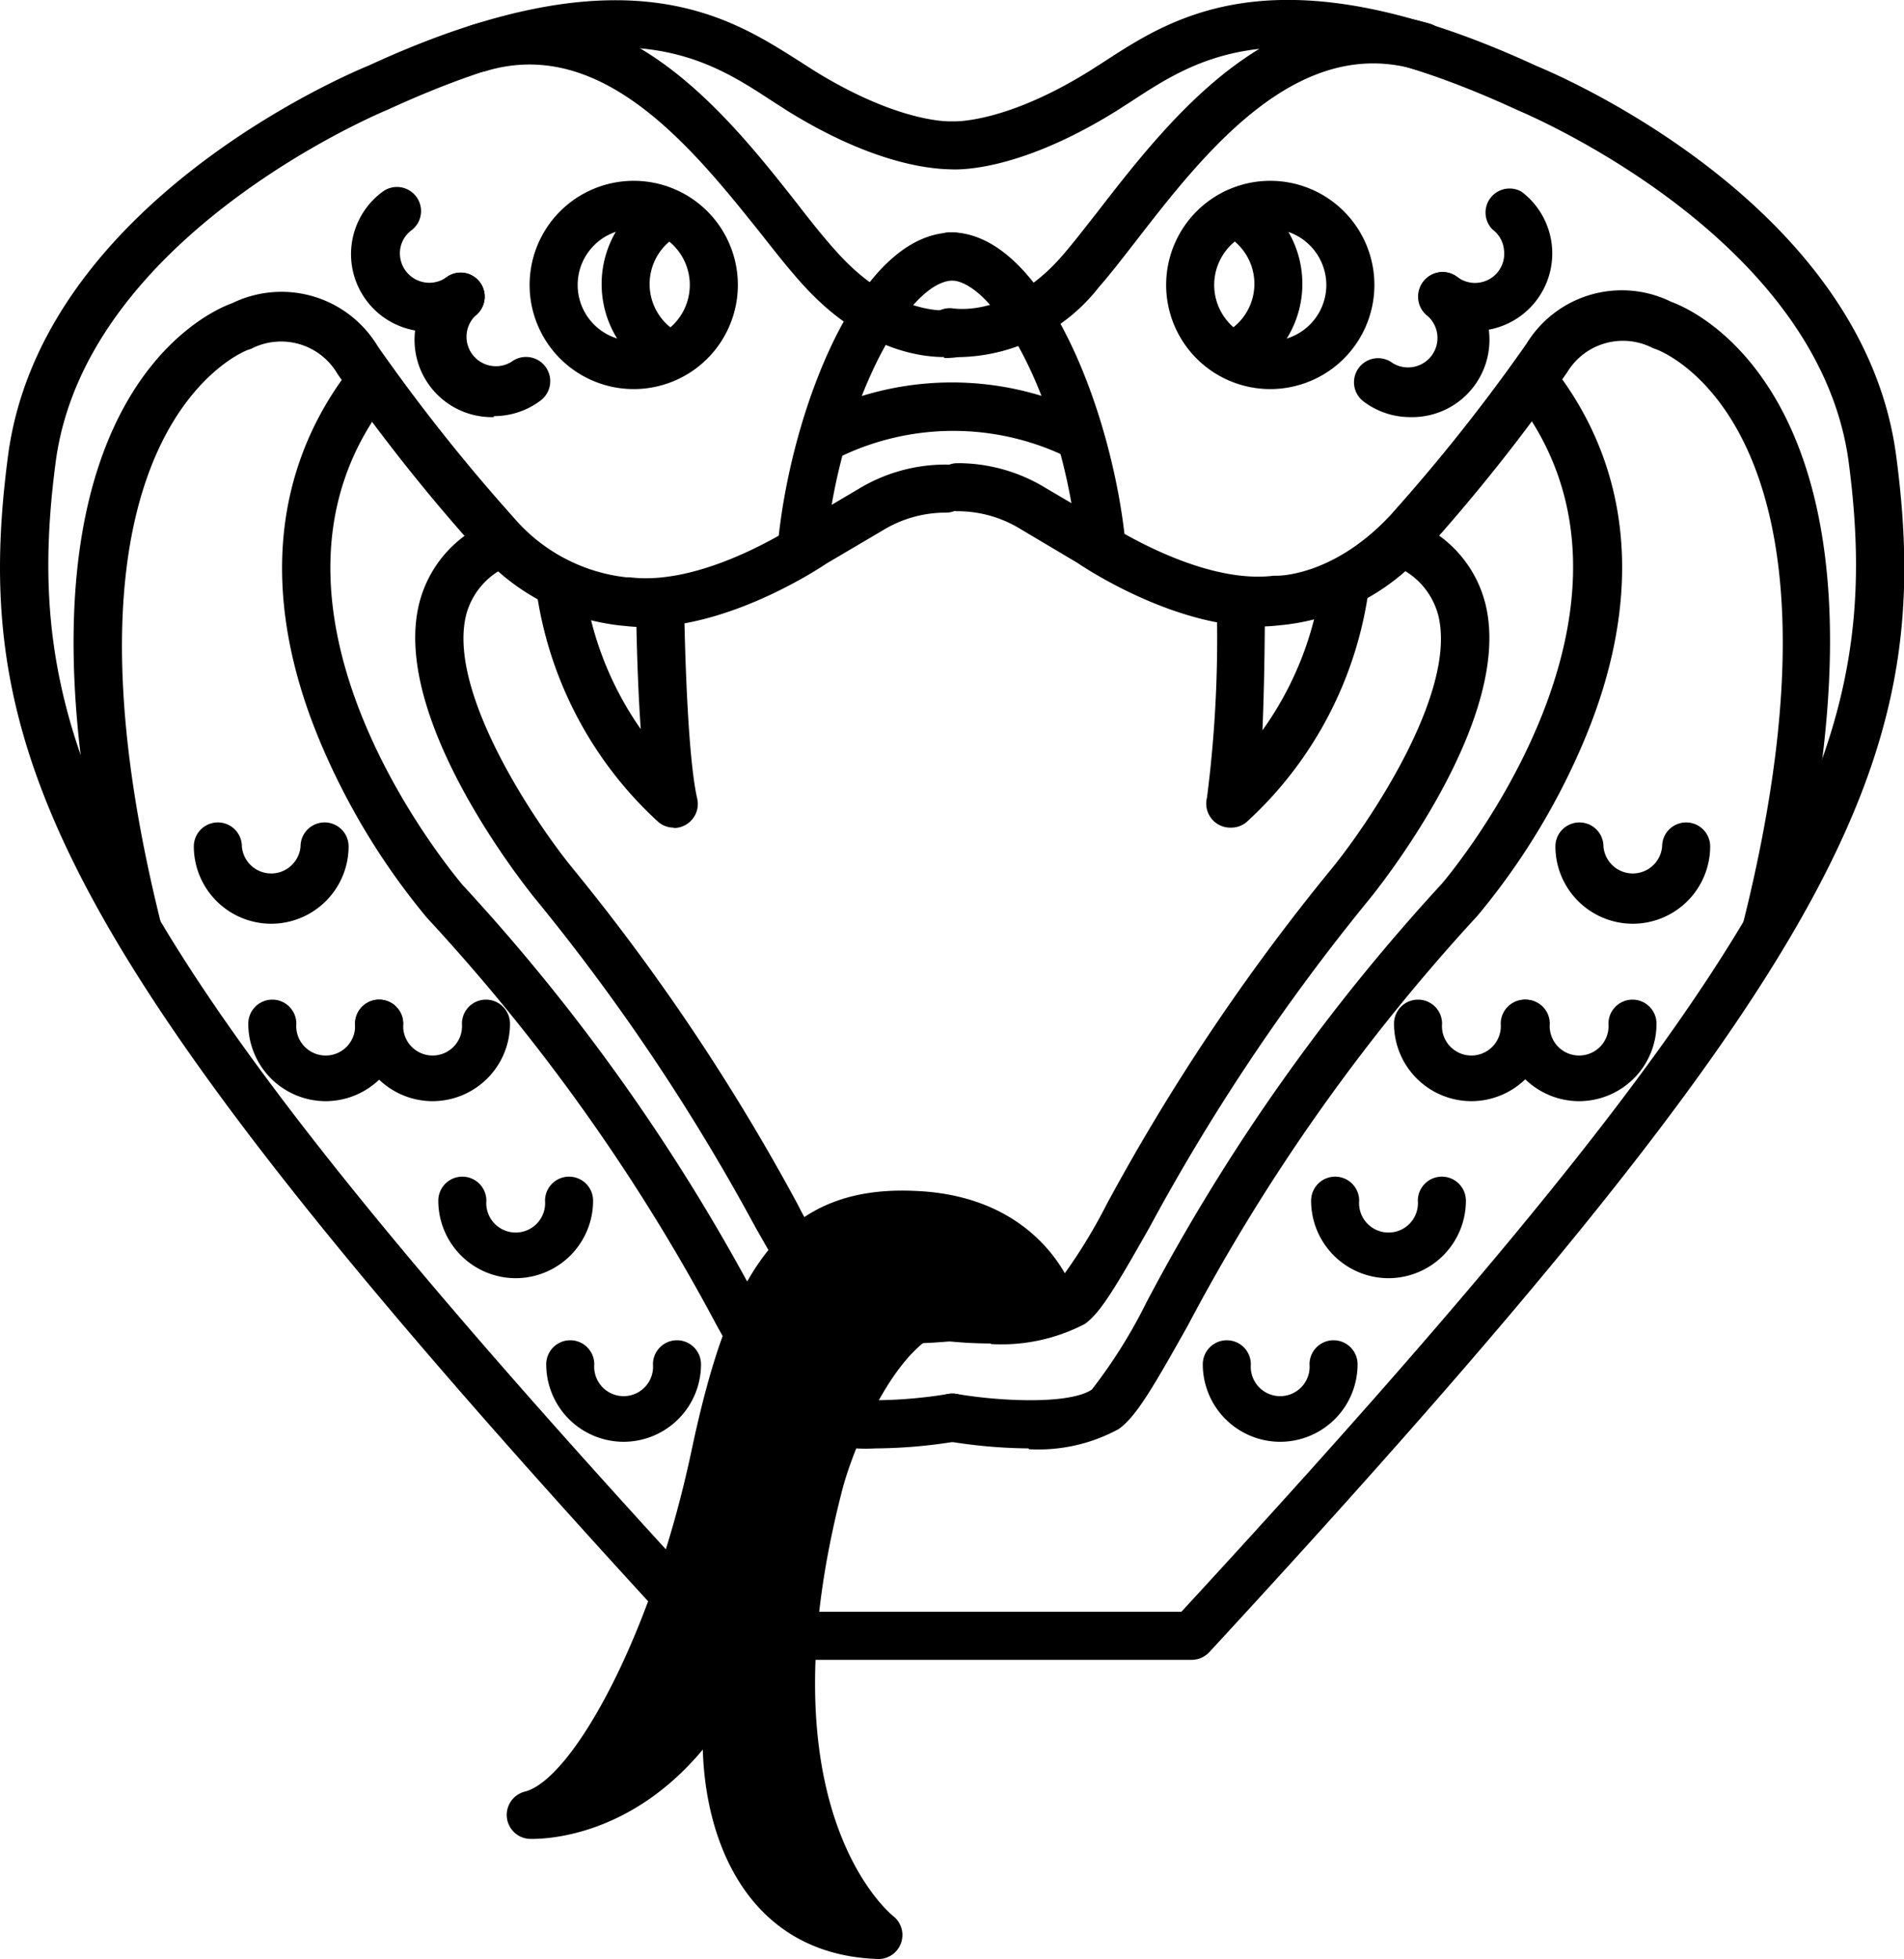
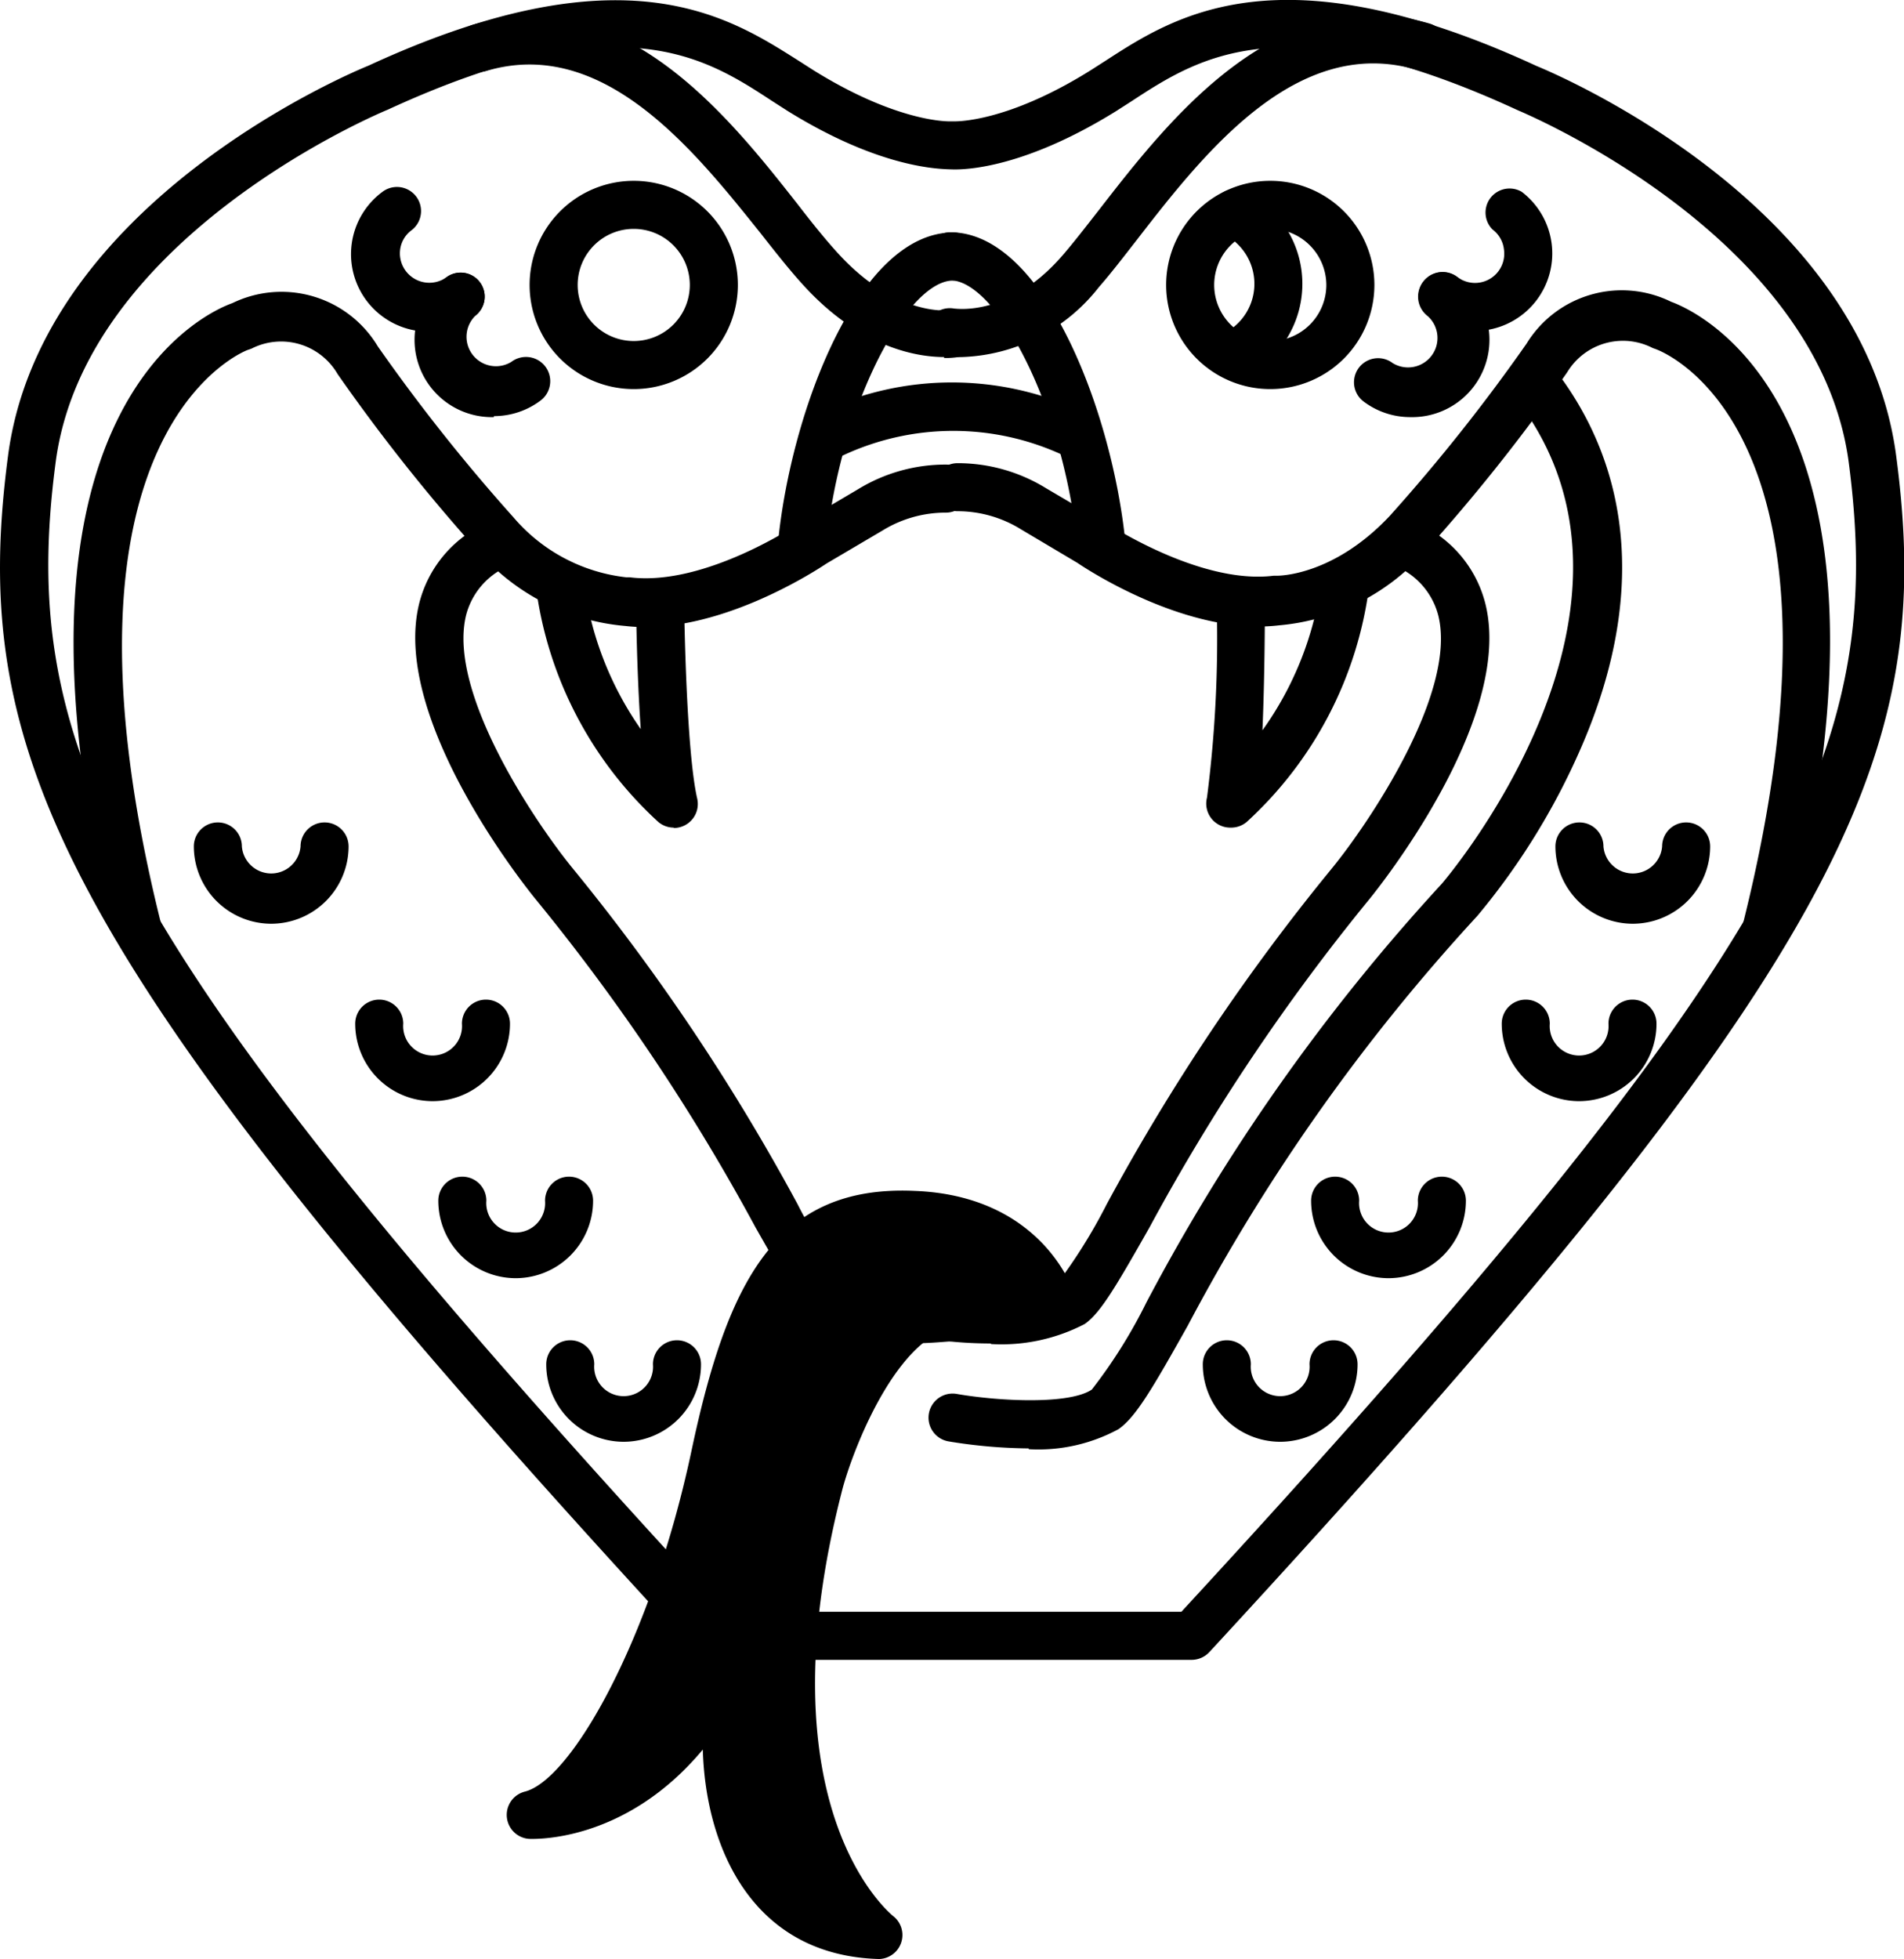
<svg xmlns="http://www.w3.org/2000/svg" viewBox="0 0 95.09 97.83">
  <defs>
    <style>.cls-1{fill:none;}.cls-2{clip-path:url(#clip-path);}</style>
    <clipPath id="clip-path" transform="translate(0 -0.17)">
      <rect class="cls-1" y="0.08" width="96" height="98.88" />
    </clipPath>
  </defs>
  <title>Ресурс 66</title>
  <g id="Слой_2" data-name="Слой 2">
    <g id="Слой_1-2" data-name="Слой 1">
      <path d="M63.44,19.6a5.2,5.2,0,1,1,5.2-5.2,5.2,5.2,0,0,1-5.2,5.2Zm0-8a2.8,2.8,0,1,0,2.8,2.8,2.81,2.81,0,0,0-2.8-2.8Zm0,0" transform="translate(0 -0.17)" />
      <path d="M61.73,19.06a1.2,1.2,0,0,1-.57-2.26,2.77,2.77,0,0,0,0-4.91A1.2,1.2,0,1,1,62.3,9.78a5.17,5.17,0,0,1,0,9.13,1.19,1.19,0,0,1-.57.14Zm0,0" transform="translate(0 -0.17)" />
      <path d="M88.24,47.63a1.22,1.22,0,0,1-.29,0,1.2,1.2,0,0,1-.87-1.46c6.19-24.88-4.29-28.53-4.4-28.57l-.14-.05a3.25,3.25,0,0,0-4.27,1.21,91,91,0,0,1-7.09,8.94,11,11,0,0,1-7.32,3.7c-4.5.53-9.54-2.77-10.05-3.12L51,26.61a6,6,0,0,0-3.18-.91,1.2,1.2,0,0,1,0-2.4,8.4,8.4,0,0,1,4.42,1.25l2.79,1.64.07,0s4.75,3.2,8.51,2.73h.17c.11,0,2.83,0,5.64-3a90.68,90.68,0,0,0,6.82-8.59,5.58,5.58,0,0,1,7.22-2.09c1.19.43,12.43,5.21,5.92,31.4a1.2,1.2,0,0,1-1.16.91Zm0,0" transform="translate(0 -0.17)" />
      <path d="M61.44,41.5A1.2,1.2,0,0,1,60.28,40a62.23,62.23,0,0,0,.49-9.44,1.2,1.2,0,1,1,2.4,0c0,.19,0,3.23-.12,6.08A16.49,16.49,0,0,0,66,29.16a1.2,1.2,0,1,1,2.38.28,19.27,19.27,0,0,1-6.12,11.78,1.21,1.21,0,0,1-.77.28Zm0,0" transform="translate(0 -0.17)" />
      <path d="M55,28.54a1.2,1.2,0,0,1-1.19-1.08c-.72-7.16-4.09-13.29-6.35-13.29a1.2,1.2,0,1,1,0-2.4c4.69,0,8.09,9,8.74,15.45a1.2,1.2,0,0,1-1.07,1.31Zm0,0" transform="translate(0 -0.17)" />
      <path d="M63.94,72.17a3.87,3.87,0,0,1-3.87-3.87,1.2,1.2,0,0,1,2.4,0,1.47,1.47,0,1,0,2.93,0,1.2,1.2,0,0,1,2.4,0,3.87,3.87,0,0,1-3.87,3.87Zm0,0" transform="translate(0 -0.17)" />
      <path d="M69.34,64a3.87,3.87,0,0,1-3.86-3.87,1.2,1.2,0,1,1,2.4,0,1.47,1.47,0,1,0,2.93,0,1.2,1.2,0,1,1,2.4,0A3.87,3.87,0,0,1,69.34,64Zm0,0" transform="translate(0 -0.17)" />
-       <path d="M73.49,55.16a3.87,3.87,0,0,1-3.87-3.87,1.2,1.2,0,1,1,2.4,0,1.47,1.47,0,1,0,2.93,0,1.2,1.2,0,1,1,2.4,0,3.87,3.87,0,0,1-3.86,3.87Zm0,0" transform="translate(0 -0.17)" />
+       <path d="M73.49,55.16Zm0,0" transform="translate(0 -0.17)" />
      <path d="M78.82,55.16A3.87,3.87,0,0,1,75,51.29a1.2,1.2,0,0,1,2.4,0,1.47,1.47,0,1,0,2.93,0,1.2,1.2,0,0,1,2.4,0,3.87,3.87,0,0,1-3.87,3.87Zm0,0" transform="translate(0 -0.17)" />
      <path d="M81.55,46.3a3.87,3.87,0,0,1-3.87-3.86,1.2,1.2,0,1,1,2.4,0,1.47,1.47,0,0,0,2.93,0,1.2,1.2,0,1,1,2.4,0,3.87,3.87,0,0,1-3.86,3.86Zm0,0" transform="translate(0 -0.17)" />
      <path d="M70.43,21a3.86,3.86,0,0,1-2.33-.78,1.2,1.2,0,0,1,1.45-1.92,1.47,1.47,0,0,0,1.77-2.33A1.2,1.2,0,0,1,72.77,14,3.86,3.86,0,0,1,70.43,21Zm0,0" transform="translate(0 -0.17)" />
      <path d="M73.65,16.7a3.85,3.85,0,0,1-2.33-.79A1.2,1.2,0,0,1,72.78,14a1.46,1.46,0,0,0,2.05-.28,1.46,1.46,0,0,0,.28-1.09,1.44,1.44,0,0,0-.57-1A1.2,1.2,0,0,1,76,9.75a3.87,3.87,0,0,1-1.81,6.91,3.58,3.58,0,0,1-.54,0Zm0,0" transform="translate(0 -0.17)" />
      <path d="M49.46,67.26c-.94,0-1.71-.07-2-.1a1.2,1.2,0,0,1,.24-2.39c1.6.16,4.22.12,5.07-.46a26.69,26.69,0,0,0,2.5-4A105.72,105.72,0,0,1,66.53,43.52c1.78-2.18,6.23-8.71,5.31-12.58a3.66,3.66,0,0,0-2.28-2.55,1.2,1.2,0,1,1,1-2.19,6,6,0,0,1,3.64,4.19c1.38,5.82-5.51,14.31-5.8,14.67a103.55,103.55,0,0,0-11,16.42c-1.67,2.94-2.44,4.26-3.23,4.81a9,9,0,0,1-4.66,1Zm0,0" transform="translate(0 -0.17)" />
      <g class="cls-2">
        <path d="M51.37,72.5a25.61,25.61,0,0,1-4-.35,1.2,1.2,0,1,1,.41-2.37c2.13.37,5.64.54,6.75-.22a25.54,25.54,0,0,0,2.73-4.36A98.94,98.94,0,0,1,72,44.31c.08-.09,11.44-13.31,4.09-23.72a1.2,1.2,0,1,1,2-1.38c3.52,5,3.87,11.22,1,18a34.63,34.63,0,0,1-5.31,8.7A97,97,0,0,0,59.32,66.37c-1.77,3.15-2.59,4.56-3.46,5.17a8.39,8.39,0,0,1-4.48,1Zm0,0" transform="translate(0 -0.17)" />
        <path d="M59.51,83.06H35.58a1.2,1.2,0,0,1-.88-.39C2.89,48.23-1.58,38,.4,22.94,2.07,10.2,17.73,3.72,18.4,3.45,31.16-2.44,36.4,1,39.88,3.2l.75.48c4.26,2.65,6.81,2.55,6.83,2.55h.18c.06,0,2.61.09,6.83-2.55l.75-.48c3.47-2.25,8.72-5.65,21.53.27.61.25,16.28,6.72,17.95,19.47,2,15.08-2.5,25.29-34.3,59.73a1.21,1.21,0,0,1-.88.39ZM36.1,80.66H59c30.82-33.42,35.18-43.23,33.33-57.4C90.82,11.88,75.94,5.74,75.79,5.67,64.13.29,59.91,3,56.52,5.22l-.78.5C51.1,8.6,48.16,8.65,47.55,8.63S44,8.6,39.35,5.72l-.78-.5C35.18,3,31,.29,19.36,5.65c-.2.08-15.09,6.25-16.58,17.6-1.86,14.18,2.5,24,33.33,57.4Zm0,0" transform="translate(0 -0.17)" />
        <path d="M48.05,18a4.79,4.79,0,0,1-.84-.06,1.2,1.2,0,0,1,.45-2.36c.14,0,2.75.41,5.4-2.65.53-.61,1.14-1.4,1.79-2.23,3.58-4.62,9-11.59,16.59-9.34a1.2,1.2,0,0,1-.68,2.3c-6-1.78-10.64,4.17-14,8.51-.67.86-1.3,1.68-1.88,2.34A9.06,9.06,0,0,1,48.05,18Zm0,0" transform="translate(0 -0.17)" />
      </g>
      <path d="M31.65,19.6a5.2,5.2,0,1,1,5.2-5.2,5.2,5.2,0,0,1-5.2,5.2Zm0-8a2.8,2.8,0,1,0,2.8,2.8,2.8,2.8,0,0,0-2.8-2.8Zm0,0" transform="translate(0 -0.17)" />
      <g class="cls-2">
-         <path d="M33.36,19.06a1.19,1.19,0,0,1-.57-.14,5.17,5.17,0,0,1,0-9.13,1.2,1.2,0,1,1,1.14,2.11,2.77,2.77,0,0,0,0,4.91,1.2,1.2,0,0,1-.57,2.26Zm0,0" transform="translate(0 -0.17)" />
        <path d="M6.85,47.63a1.2,1.2,0,0,1-1.16-.91c-6.51-26.2,4.73-31,5.91-31.41a5.61,5.61,0,0,1,7.27,2.16A90.72,90.72,0,0,0,25.64,26a8.66,8.66,0,0,0,5.64,3h.18c3.77.47,8.46-2.7,8.5-2.73l.07,0,2.81-1.66a8.37,8.37,0,0,1,4.4-1.24,1.2,1.2,0,0,1,0,2.4,6,6,0,0,0-3.16.89l-2.8,1.65c-.52.35-5.55,3.64-10.05,3.12a11,11,0,0,1-7.32-3.7,91.75,91.75,0,0,1-7.05-8.88,3.26,3.26,0,0,0-4.3-1.27l-.14.05c-.09,0-10.53,3.91-4.4,28.57a1.2,1.2,0,0,1-.87,1.46,1.22,1.22,0,0,1-.29,0Zm0,0" transform="translate(0 -0.17)" />
      </g>
      <path d="M33.65,41.5a1.2,1.2,0,0,1-.77-.28,19.29,19.29,0,0,1-6.12-11.78,1.2,1.2,0,1,1,2.39-.28A16.44,16.44,0,0,0,32,36.58c-.2-2.86-.23-5.93-.23-6.13a1.2,1.2,0,1,1,2.4,0c0,.07.09,7.16.65,9.6a1.2,1.2,0,0,1-.54,1.29,1.23,1.23,0,0,1-.63.18Zm0,0" transform="translate(0 -0.17)" />
      <path d="M40.05,28.54h-.12a1.2,1.2,0,0,1-1.07-1.31c.64-6.48,4-15.45,8.74-15.45a1.2,1.2,0,1,1,0,2.4c-2.27,0-5.64,6.13-6.35,13.29a1.21,1.21,0,0,1-1.19,1.08Zm0,0" transform="translate(0 -0.17)" />
      <path d="M31.15,72.17a3.87,3.87,0,0,1-3.87-3.87,1.2,1.2,0,0,1,2.4,0,1.47,1.47,0,1,0,2.93,0,1.2,1.2,0,0,1,2.4,0,3.87,3.87,0,0,1-3.87,3.87Zm0,0" transform="translate(0 -0.17)" />
      <path d="M25.75,64a3.87,3.87,0,0,1-3.86-3.87,1.2,1.2,0,1,1,2.4,0,1.47,1.47,0,1,0,2.93,0,1.2,1.2,0,1,1,2.4,0A3.87,3.87,0,0,1,25.75,64Zm0,0" transform="translate(0 -0.17)" />
      <path d="M21.61,55.16a3.87,3.87,0,0,1-3.87-3.87,1.2,1.2,0,0,1,2.4,0,1.47,1.47,0,1,0,2.93,0,1.2,1.2,0,1,1,2.4,0,3.87,3.87,0,0,1-3.87,3.87Zm0,0" transform="translate(0 -0.17)" />
-       <path d="M16.27,55.16a3.87,3.87,0,0,1-3.87-3.87,1.2,1.2,0,1,1,2.4,0,1.47,1.47,0,1,0,2.93,0,1.2,1.2,0,0,1,2.4,0,3.87,3.87,0,0,1-3.87,3.87Zm0,0" transform="translate(0 -0.17)" />
      <path d="M13.55,46.3a3.87,3.87,0,0,1-3.87-3.86,1.2,1.2,0,1,1,2.4,0,1.47,1.47,0,0,0,2.93,0,1.2,1.2,0,1,1,2.4,0,3.87,3.87,0,0,1-3.87,3.86Zm0,0" transform="translate(0 -0.17)" />
      <path d="M24.66,21A3.86,3.86,0,0,1,22.32,14a1.2,1.2,0,0,1,1.45,1.91,1.47,1.47,0,0,0,1.77,2.33A1.2,1.2,0,0,1,27,20.17a3.86,3.86,0,0,1-2.33.78Zm0,0" transform="translate(0 -0.17)" />
      <path d="M21.44,16.7a3.53,3.53,0,0,1-.53,0A3.87,3.87,0,0,1,19.1,9.75a1.2,1.2,0,0,1,1.45,1.92,1.43,1.43,0,0,0-.57,1A1.47,1.47,0,0,0,22.32,14a1.2,1.2,0,0,1,1.45,1.91,3.85,3.85,0,0,1-2.33.79Zm0,0" transform="translate(0 -0.17)" />
      <path d="M45.62,67.26a9,9,0,0,1-4.66-1c-.79-.54-1.56-1.86-3.23-4.8a103.57,103.57,0,0,0-11-16.41c-.3-.37-7.19-8.86-5.81-14.68a6,6,0,0,1,3.64-4.19,1.2,1.2,0,1,1,1,2.19,3.66,3.66,0,0,0-2.29,2.55c-.92,3.88,3.53,10.41,5.32,12.6A105.81,105.81,0,0,1,39.83,60.3a26.18,26.18,0,0,0,2.5,4c.84.58,3.47.62,5.07.46a1.2,1.2,0,0,1,.24,2.39c-.3,0-1.07.1-2,.1Zm0,0" transform="translate(0 -0.17)" />
      <g class="cls-2">
-         <path d="M43.72,72.5a8.39,8.39,0,0,1-4.48-1c-.88-.61-1.7-2-3.46-5.17A96.82,96.82,0,0,0,21.32,46,34.78,34.78,0,0,1,16,37.24c-2.86-6.8-2.5-13,1-18a1.2,1.2,0,0,1,2,1.38C11.59,31,23,44.22,23.09,44.35A98.79,98.79,0,0,1,37.87,65.2a25.47,25.47,0,0,0,2.73,4.36c1.11.76,4.62.59,6.75.22a1.2,1.2,0,0,1,.41,2.37,25.67,25.67,0,0,1-4,.35Zm0,0" transform="translate(0 -0.17)" />
        <path d="M47.15,18c-1.28,0-4.07-.41-6.91-3.46-.7-.75-1.46-1.71-2.26-2.73C34.68,7.69,30.16,2,24.33,3.7a1.2,1.2,0,1,1-.68-2.3c7.39-2.18,12.7,4.53,16.21,9,.77,1,1.5,1.9,2.14,2.58,2.83,3,5.34,2.69,5.44,2.68A1.2,1.2,0,0,1,47.87,18a4.7,4.7,0,0,1-.72.05Zm0,0" transform="translate(0 -0.17)" />
      </g>
      <path d="M52.5,65.1s-1.3-4.1-6.9-4.3-8,3.14-9.9,12.1-6,17.1-9.2,17.9c0,0,5,.3,8.7-5.5,0,0,.15-.4.35-.45s.75-.15.7,1.8.25,9.95,7.65,10.15c0,0-7.5-5.4-3-22.7,0,0,2.53-9.33,7.46-8.93,0,0,.67,0,.67.33Zm0,0" transform="translate(0 -0.17)" />
      <path d="M43.91,98h0c-6.32-.17-8.67-5.54-8.81-10.46C31.2,92.22,26.64,92,26.43,92a1.2,1.2,0,0,1-.22-2.36c2.35-.59,6.35-7.71,8.32-17,1.79-8.45,4.21-13.3,11.12-13,6.37.23,7.94,4.93,8,5.13a1.19,1.19,0,0,1-.14,1,1.21,1.21,0,0,1-.87.54l-3.47.4a1.21,1.21,0,0,1-.94-.3l0,0c-3.18-.13-5.55,5.9-6.14,8.06-4.2,16.14,2.49,21.37,2.56,21.42A1.2,1.2,0,0,1,43.91,98ZM35.69,83.63a1.54,1.54,0,0,1,1,.34c.59.48.83,1.29.79,2.71,0,1.61.14,6.07,3.21,8-1.93-3.37-3.8-9.83-.93-20.89C42.39,64,47.6,63.92,48.41,64a2.25,2.25,0,0,1,1.08.27l1-.12a6.55,6.55,0,0,0-5-2.12c-4.16-.15-6.64,1.54-8.68,11.15a47.23,47.23,0,0,1-5.6,14.72,11.91,11.91,0,0,0,2.86-3.13,1.74,1.74,0,0,1,1.13-1.05,1.54,1.54,0,0,1,.43-.06Zm0,0" transform="translate(0 -0.17)" />
      <path d="M53.57,23a1.13,1.13,0,0,1-.5-.11,13,13,0,0,0-10.92,0A1.2,1.2,0,1,1,41,20.74a15.27,15.27,0,0,1,13.08,0A1.2,1.2,0,0,1,53.57,23Zm0,0" transform="translate(0 -0.17)" />
    </g>
  </g>
</svg>